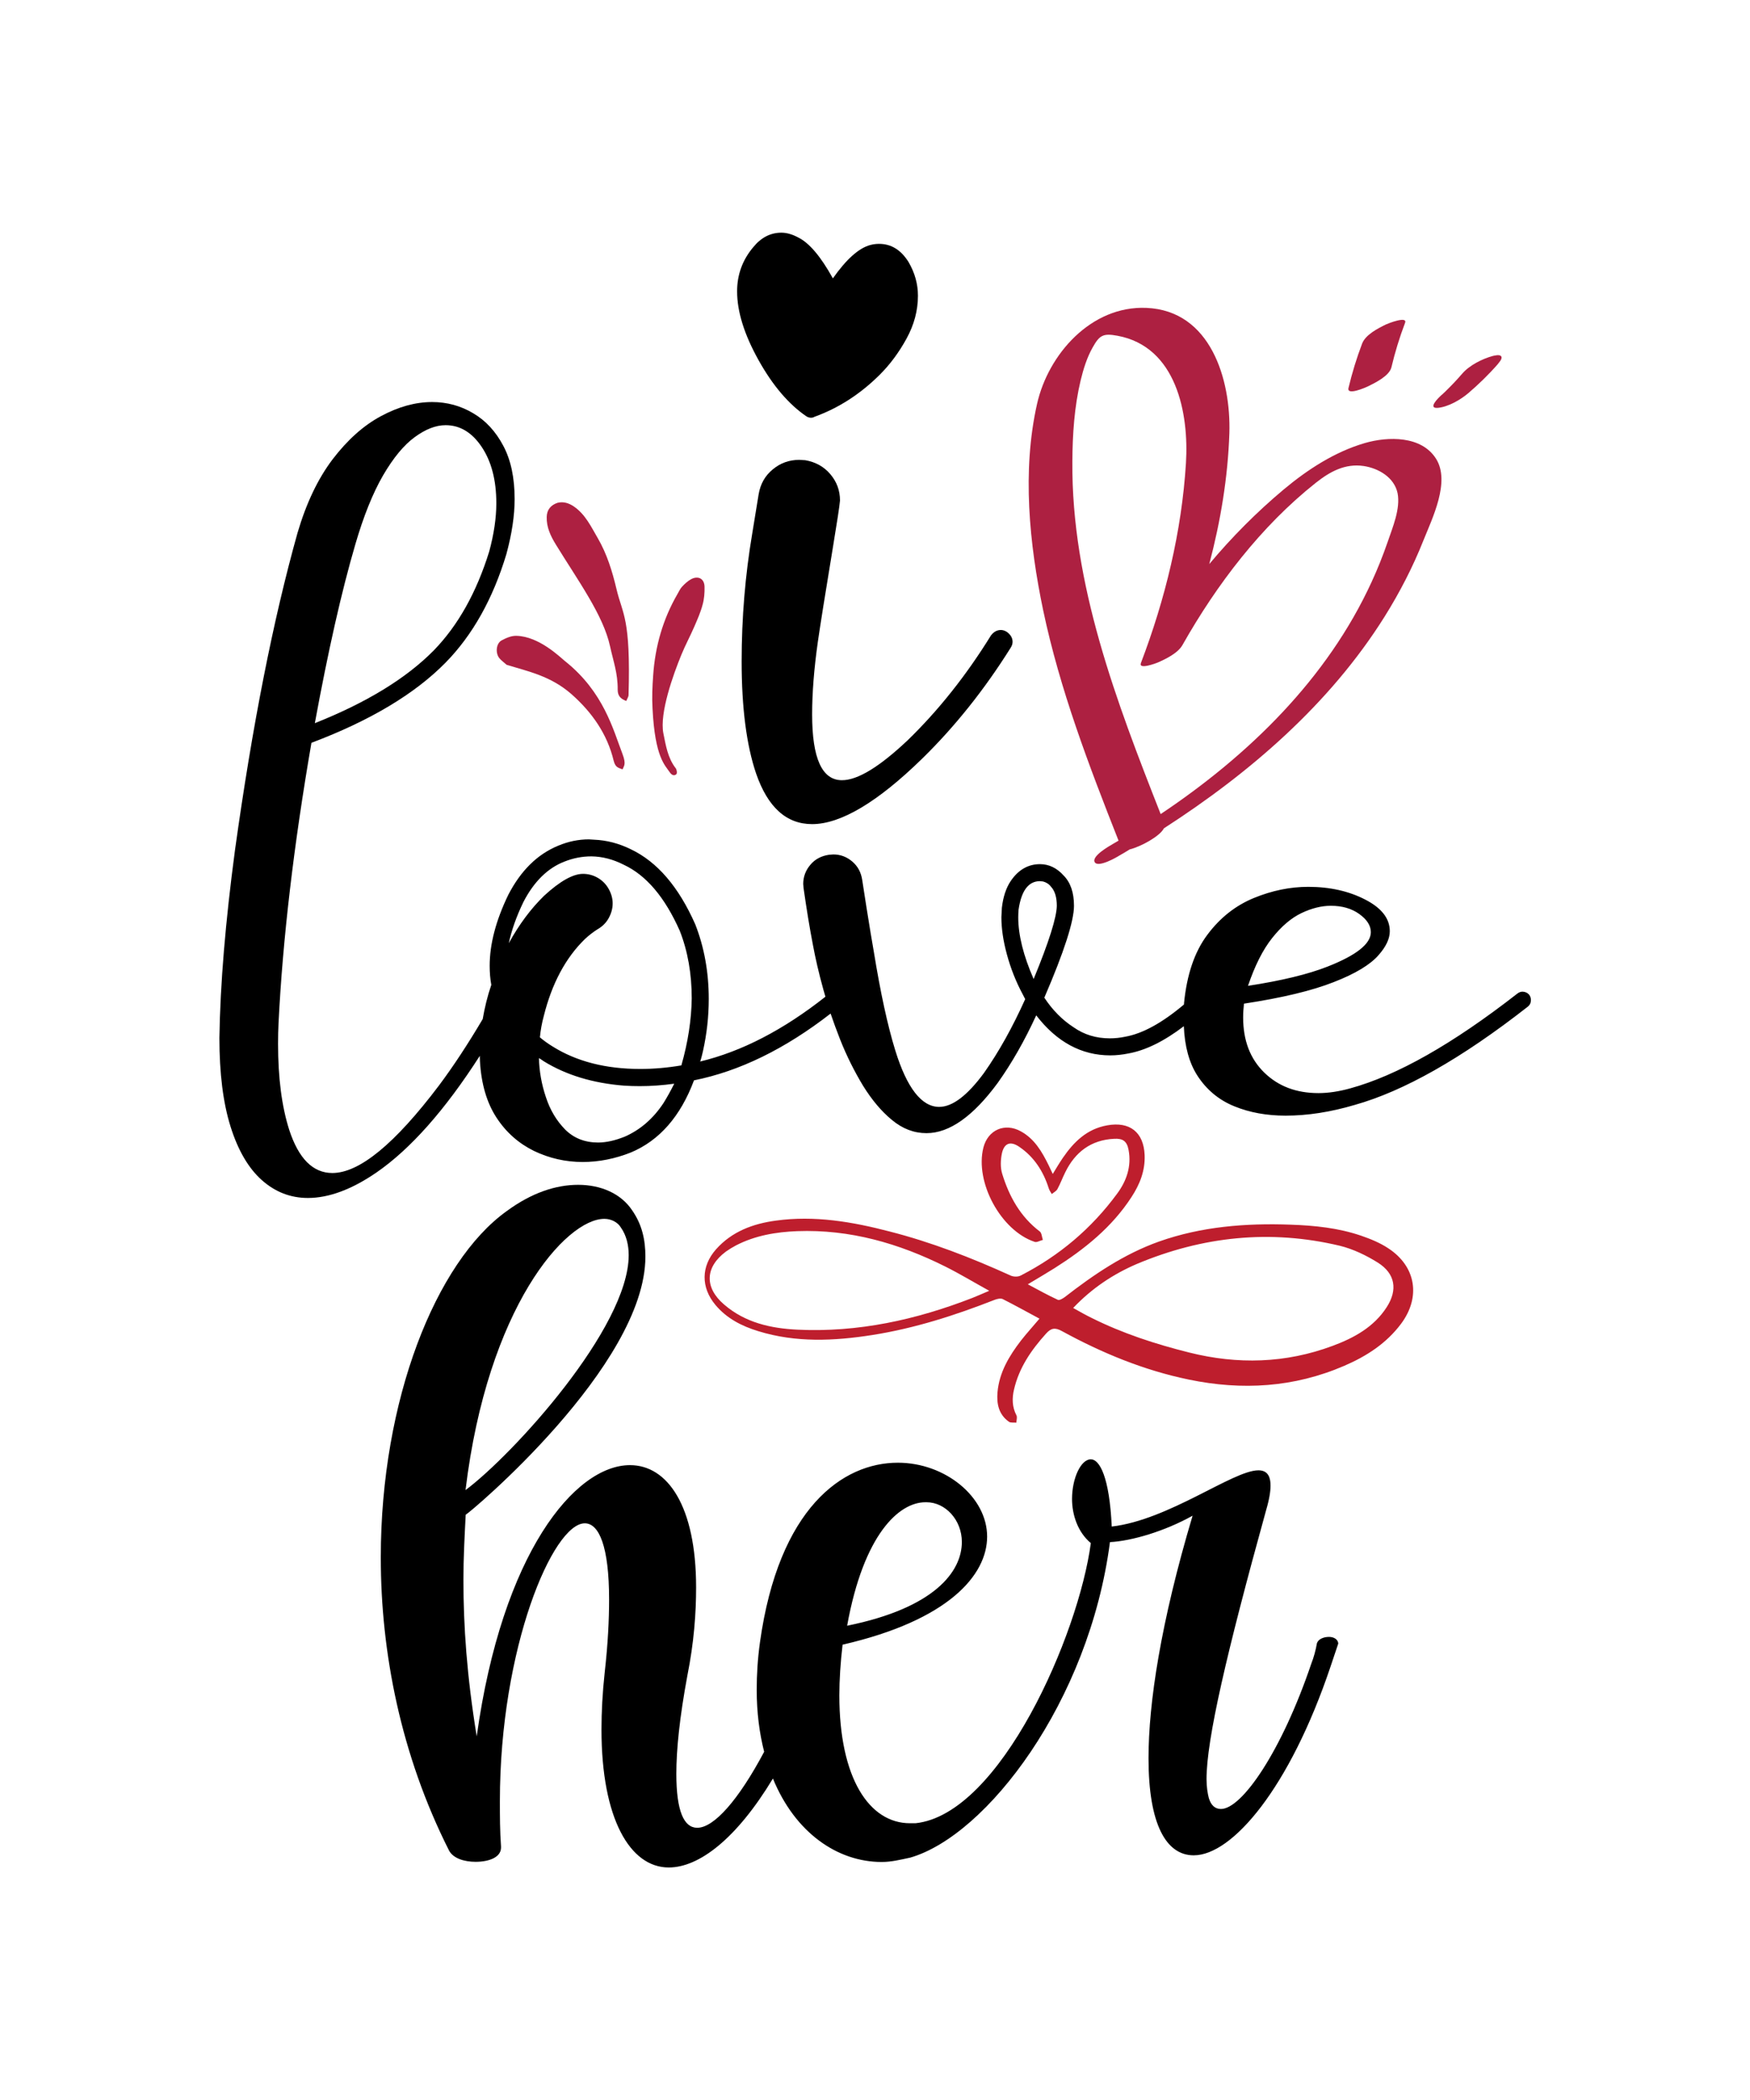
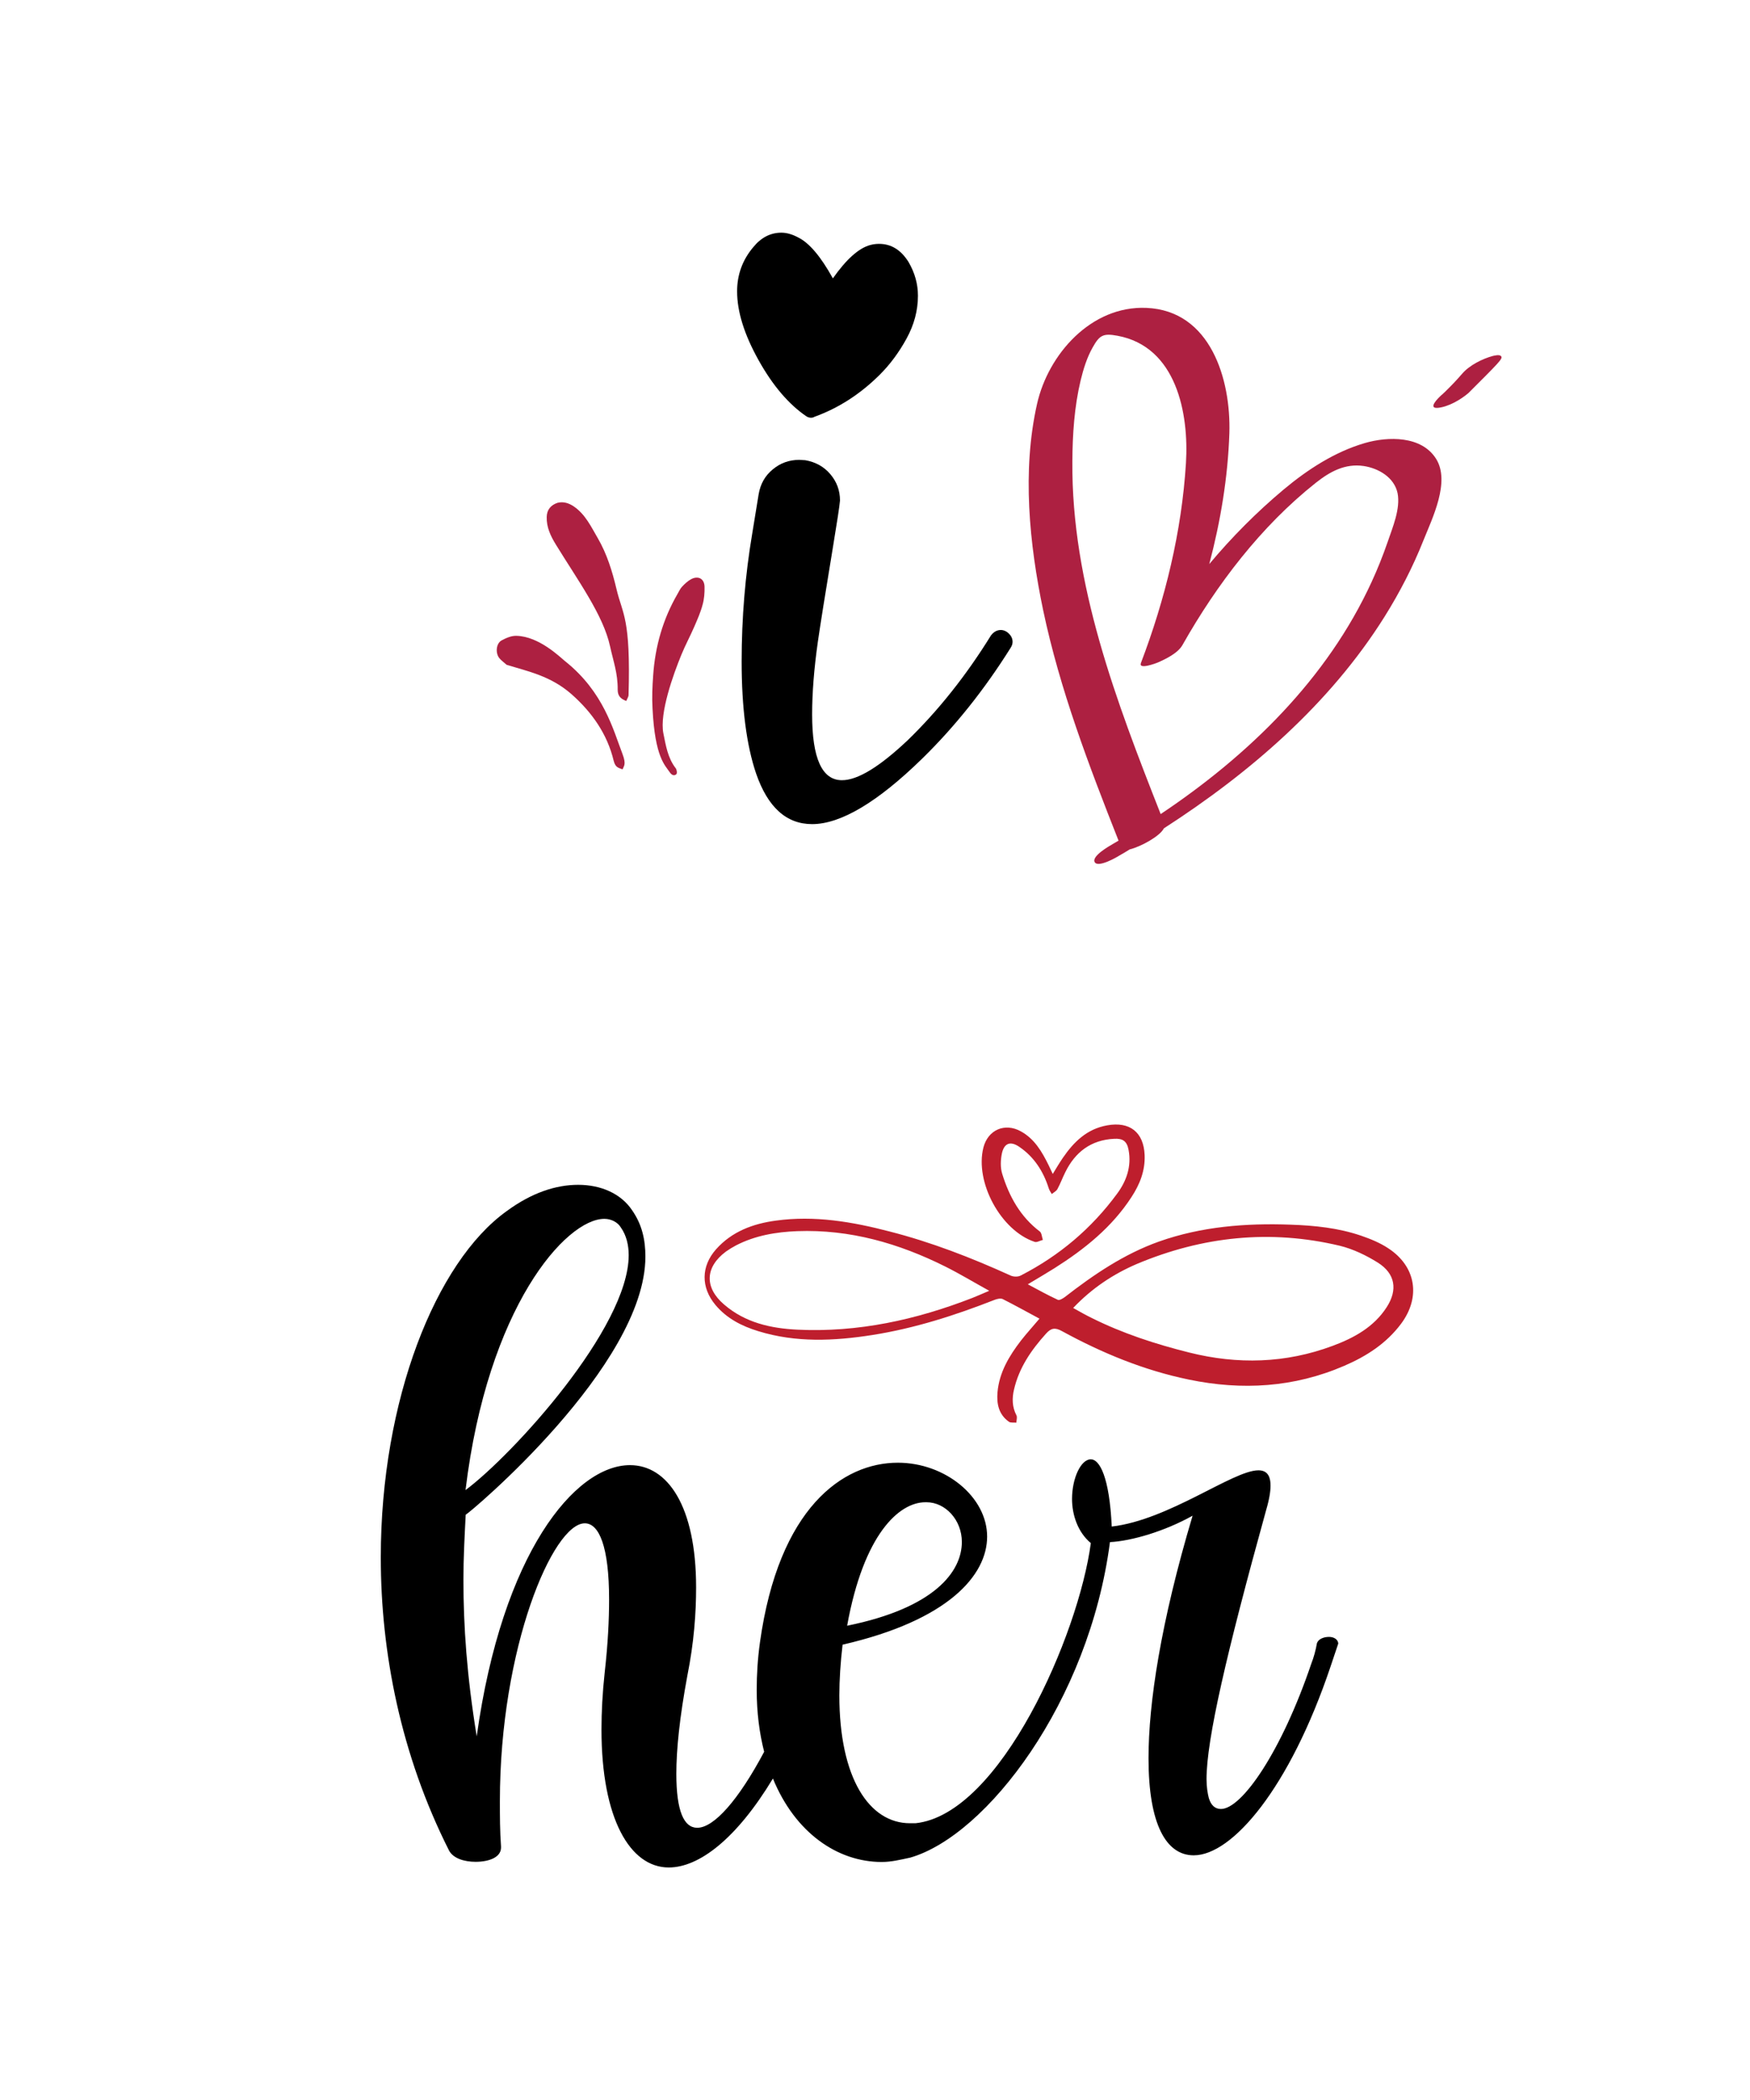
<svg xmlns="http://www.w3.org/2000/svg" version="1.1" id="Layer_1" x="0px" y="0px" viewBox="0 0 1080 1296" enable-background="new 0 0 1080 1296" xml:space="preserve">
  <g>
    <path d="M820.2,1010.2c-3.4,0-6.8,1.4-7.5,4.1c-0.7,4.1-2,8.8-3.4,12.3c-18.4,54.4-42.9,89.8-55.8,89.8c-3.4,0-6.1-2-7.5-6.8   c-0.7-2.7-1.4-6.8-1.4-11.6c0-24.5,12.3-77.6,36.8-166.1c2-6.8,2.7-11.6,2.7-15c0-6.8-2.7-9.5-7.5-9.5c-15.7,0-55.1,30.6-90.5,34.7   c-1.4-30.6-7.5-41.5-12.9-41.5c-6.1,0-11.6,11.6-11.6,24.5c0,9.5,3.4,20.4,11.6,27.2c-7.5,56.5-55.8,167.4-108.2,172.9h-3.4   c-25.2,0-43.6-27.9-43.6-78.9c0-9.5,0.7-20.4,2-31.3c65.3-15,89.2-42.9,89.2-66.7c0-24.5-25.9-45.6-55.1-45.6   c-34,0-73.5,27.9-85.1,110.9c-1.4,10.2-2,19.7-2,29.3c0,14.1,1.7,26.8,4.6,38.2c-15.9,29.9-31,46.9-41.3,46.9   c-8.2,0-12.9-10.2-12.9-33.3c0-15,2-34.7,6.8-60.6c4.1-20.4,5.4-38.8,5.4-54.4c0-50.4-17.7-75.5-40.8-75.5   c-34,0-78.9,54.4-94.6,167.4c-6.1-37.4-8.2-68.1-8.2-96.6c0-13.6,0.7-26.5,1.4-40.2c2-0.7,110.9-91.9,110.9-159.3   c0-10.2-2-19.7-8.2-28.6c-6.8-10.2-19.1-15.7-33.3-15.7c-13.6,0-28.6,4.8-44.2,16.3c-43.6,31.3-77.6,116.4-77.6,213.7   c0,58.5,12.3,121.8,42.2,181c2.7,4.8,9.5,6.8,16.3,6.8c8.2,0,15.7-2.7,15.7-8.8v-0.7c-0.7-9.5-0.7-19.1-0.7-27.9   c0-94.6,32.7-171.5,52.4-171.5c8.8,0,15,14.3,15,47c0,12.3-0.7,27.2-2.7,44.9c-1.4,12.9-2,24.5-2,35.4c0,55.1,17.7,85.1,41.5,85.1   c18.8,0,41.9-17.8,64.3-54.9c13.7,33.5,39.9,51.5,67.1,51.5c6.1,0,11.6-1.4,17.7-2.7c47-13.6,110.3-96,123.2-194.7   c13.6-0.7,34-6.8,51-16.3c-19.7,66-27.2,115.7-27.2,149.7c0,40.8,10.9,59.9,27.9,59.9c23.8,0,59.2-41.5,84.4-116.4l4.8-14.3   C825.7,1011.5,822.9,1010.2,820.2,1010.2z M571.1,927.1h0.7c11.6,0,21.8,10.9,21.8,24.5c0,18.4-17,40.8-70.8,51.7   C533,946.9,554.8,927.1,571.1,927.1z M373,752.2c4.1,0,8.2,2,10.2,5.4c3.4,4.8,4.8,10.9,4.8,17c0,44.9-71.5,123.2-100.7,145   C300.9,806.7,349.2,752.2,373,752.2z" />
-     <path d="M943.8,614c-1.2-1.4-2.7-2-4.2-2c-1.1,0-2.2,0.4-3.2,1.2c-39.9,31.1-74.3,50.6-103.2,58.5c-6.9,1.9-13.4,2.9-19.5,2.9   c-13.7,0-24.8-4.2-33.5-12.7c-8.7-8.5-13-19.8-13-34c0-2.8,0.2-5.6,0.5-8.5c23.6-3.6,42-8,55.4-13.3c13.4-5.2,22.6-10.8,27.7-16.7   c4.6-5.2,6.9-10.1,6.9-14.7c0-7.8-5-14.3-15.1-19.5c-10-5.2-21.8-7.9-35.2-7.9c-11.2,0-22.4,2.3-33.6,6.9   c-11.2,4.6-20.8,12.1-28.7,22.7c-7.9,10.5-12.7,24.7-14.4,42.4c0,0.2,0,0.4,0,0.6c-13.4,11.3-25.5,18-36.3,19.9   c-3.3,0.7-6.4,1-9.5,1c-8.5,0-15.9-2.3-22.3-6.8c-7.1-4.6-13.1-10.7-18.1-18.3c12.2-28.3,18.3-47.2,18.3-56.7   c0-8.1-2.1-14.3-6.3-18.6c-4.2-4.7-9.1-7.1-14.7-7.1c-7.3,0-13.4,3.5-18.1,10.5c-2.8,4.2-4.6,9.6-5.4,16.4l-0.3,5.8   c0,6.9,1.1,14.6,3.4,23c2.3,8.5,5.5,16.7,9.8,24.7l1.5,2.9c-7.7,17.1-16.1,32.3-25.4,45.5c-10.3,14-19.5,21-27.7,21   c-10.8,0-19.9-11.6-27.1-34.9c-4.7-15.2-9.1-35.5-13.2-60.7l-2-11.7c-1.7-10.2-3.4-21.1-5.2-32.8c-0.7-4.6-2.7-8.4-6.1-11.3   c-3.4-2.9-7.3-4.4-11.7-4.4l-2.7,0.2c-4.7,0.7-8.6,2.7-11.5,6.2c-2.9,3.4-4.4,7.4-4.4,11.8l0.2,2.5c1.8,12.6,3.7,24.4,5.8,35.2   c1.5,8.1,3.6,17.3,6.4,27.4c0.4,1.5,0.9,3,1.3,4.5c-25.8,20.4-51.6,33.8-77.3,40c0.7-2,1.2-4.1,1.7-6.3c2.4-10.7,3.6-21.5,3.6-32.3   c0-16.6-2.8-31.9-8.3-46c-10.2-23.1-23.4-38.6-39.8-46.4c-7.3-3.6-14.9-5.6-22.7-5.9l-3.2-0.2c-6.4,0-12.7,1.3-18.9,3.9   c-12.9,5.3-23.1,15.4-30.8,30.3c-7.7,15.9-11.5,30.5-11.5,43.8c0,4.1,0.3,8,1,11.8c-2.4,7-4.1,14.1-5.3,21.1   c-9.1,15.4-18.1,29.1-27,41c-27.2,36-49.1,54-65.8,54c-12,0-20.8-8.9-26.6-26.6c-4.6-14.4-6.9-32.1-6.9-53.1   c0-4.5,0.1-8.8,0.3-12.9c2.6-52.1,9.4-109.7,20.3-172.9c36.1-13.6,63.7-30.1,82.7-49.4c16.8-17.1,29.3-39.5,37.6-67   c3.4-12.5,5.1-23.9,5.1-34c0-13.1-2.3-24.1-7-32.9c-4.7-8.9-10.9-15.6-18.6-20.1c-7.7-4.6-16.2-6.9-25.3-6.9   c-10.3,0-20.8,2.9-31.6,8.7c-10.8,5.8-20.7,14.7-29.8,26.6c-9.1,12-16.3,27.1-21.7,45.5c-15,53.5-27.9,118.8-38.6,195.9   c-5.9,44.2-9.1,82.8-9.6,115.7c0,21.9,2.3,40.2,6.9,54.8c4.6,14.7,11.1,25.7,19.3,33c8.2,7.3,17.7,11,28.4,11   c12.9,0,27-5.2,42.3-15.7c21-14.5,42.3-38.5,63.8-72l0.1,3.3c0.8,14,4.2,25.6,10.2,34.8c6,9.2,13.8,16,23.2,20.6   c9.4,4.5,19.4,6.8,30,6.8c10,0,20-2,29.8-5.9c17.6-7.4,30.6-22.3,38.9-44.5c28-5.6,56.1-19.3,84.3-41.2c1.8,5.2,3.7,10.5,5.8,15.8   c4.1,10.4,8.9,19.9,14.2,28.7c5.4,8.7,11.3,15.8,17.9,21.2c6.5,5.4,13.6,8.1,21.3,8.1c14.1,0,28.8-10.4,44-31.1   c8.6-12.1,16.5-25.9,23.7-41.6c12.7,16.5,28,24.7,45.7,24.7c3.6,0,7.4-0.4,11.3-1.2c10.5-1.9,21.9-7.5,34.1-16.8   c0.5,12.4,3.3,22.6,8.3,30.4c5.6,8.7,13.2,15.1,22.8,19c9.5,3.9,20.1,5.8,31.7,5.8c13.5,0,27.7-2.2,42.6-6.6   c30.3-8.5,65.9-28.6,106.8-60.6c1.4-1.1,2-2.5,2-4.1C944.8,616.1,944.5,615,943.8,614z M785.1,578.9c5.8-7.3,11.8-12.4,18.1-15.4   c6.3-3,12.4-4.5,18.1-4.5c7,0,12.9,1.7,17.6,5.1s7.1,7.1,7.1,11.2c0,7.2-9,14.3-26.9,21.3c-11.7,4.6-28,8.6-48.9,11.8   C774.4,596,779.3,586.2,785.1,578.9z M219.3,335.9c5.1-17.5,10.8-31.6,17.1-42.5c6.3-10.8,12.8-18.7,19.5-23.6   c6.7-4.9,13-7.4,19.1-7.4c8.8,0,16.2,4.4,22.2,13.3c6,8.9,9.1,20.5,9.1,34.9c0,9.1-1.5,19.1-4.4,29.8   c-7.9,25.4-19.3,45.7-34.3,61.1c-17.1,17.3-41.6,32.2-73.3,44.8C202.5,401.7,210.8,364.9,219.3,335.9z M409.5,680.7   c-6.4,9.7-14.4,16.6-24,20.8c-6,2.4-11.4,3.6-16.4,3.6c-8.2,0-15-2.7-20.3-8c-5.3-5.4-9.3-12-11.9-20c-2.7-8-4.1-16-4.3-24.1   c1,0.6,2,1.2,2.9,1.9c13.9,8.6,30.5,13.6,49.7,15.1c3.2,0.2,6.4,0.3,9.6,0.3c6.9,0,14-0.5,21.3-1.5C414,673,411.8,677,409.5,680.7z    M420.5,657.5c-8.8,1.5-17.3,2.2-25.4,2.2c-21.2,0-39.3-4.6-54.1-13.9c-2.8-1.7-5.4-3.6-7.8-5.6c0.4-4.4,1.2-8.8,2.4-13.2   c5-20,13.4-35.8,25.4-47.5c2.6-2.4,5.1-4.3,7.6-5.9c3-1.7,5.4-4,7-6.9c1.6-2.9,2.5-5.9,2.5-9.2c0-2.9-0.8-5.9-2.4-8.8   c-1.6-2.9-3.8-5.2-6.7-6.9c-2.9-1.7-6-2.5-9.2-2.5c-6.2,0-14.2,4.5-24,13.5c-8.2,8-15.5,17.8-21.8,29.3c1.7-8,4.7-16.5,9-25.4   c6.5-12.6,15-21,25.4-25c5.3-2.1,10.8-3.2,16.6-3.2c6.7,0.1,13.3,1.8,19.8,5.1c14,6.5,25.5,20.1,34.7,40.8   c5,12.7,7.4,26.7,7.4,41.8C426.7,629.4,424.6,643.2,420.5,657.5z M637.9,604.2c-6.3-14.4-9.5-27.1-9.5-38.1c0-1.7,0.1-3.3,0.2-4.7   c1.7-11.7,6.1-17.6,13.2-17.6l1.9,0.2c1.9,0.5,3.6,1.5,4.9,3.2c2.4,2.6,3.6,6.5,3.6,11.8C652.1,566.1,647.4,581.2,637.9,604.2z" />
    <g>
      <path fill="#BE1E2D" d="M641.5,813.8c-7.8-4.2-15.2-8.3-22.7-12.1c-1.3-0.6-3.5-0.1-5,0.5c-24.5,9.6-49.4,17.6-75.5,21.7    c-23.6,3.7-47.1,4.8-70.4-2.4c-10.1-3.1-19.4-7.8-26.4-16.2c-9-10.8-8.9-23.8,0.4-34.3c9.8-11,22.8-15.8,36.9-17.7    c23.9-3.3,47.2,0.7,70.2,6.7c25.8,6.6,50.5,16.2,74.7,27.2c1.7,0.8,4.5,0.9,6.2,0c23.8-12.2,43.7-29,59.5-50.5    c5.8-7.8,9-16.9,7.1-27c-1-5.4-3.5-7.2-8.9-6.9c-14.3,0.7-24.1,8.2-30.2,20.7c-1.7,3.4-3,7-4.8,10.3c-0.7,1.3-2.3,2.1-3.5,3.1    c-0.7-1.2-1.5-2.3-1.9-3.6c-3.3-10.4-9-19.3-18.1-25.5c-5.5-3.8-9.4-2.4-10.8,4.1c-0.8,4-1,8.6,0.2,12.5    c4.3,14,11.2,26.5,23.2,35.6c1.2,0.9,1.3,3.5,1.9,5.2c-1.7,0.4-3.7,1.7-5.1,1.2c-20.9-7-37-36.9-31.6-58.2    c2.8-10.9,13.2-15.5,23.1-10c8.4,4.6,13,12.5,17.1,20.8c0.8,1.6,1.5,3.2,2.6,5.5c2.2-3.6,4.1-6.8,6.2-9.9    c6.8-9.9,14.9-17.9,27.4-20.1c13.9-2.5,22.5,4.2,23.1,18.3c0.4,9.7-3,18.2-8.2,26.1c-12.1,18.6-29,32.1-47.5,43.8    c-5.1,3.2-10.4,6.3-16.4,9.9c6.6,3.5,12.5,6.8,18.6,9.6c0.9,0.4,3-0.8,4.2-1.7c17.9-13.9,36.6-26.6,58.2-34.3    c26.3-9.3,53.6-11.4,81.2-10.4c14.8,0.5,29.4,2,43.5,6.8c5.8,2,11.7,4.4,16.8,7.8c17.1,11.2,20.1,30.1,7.9,46.5    c-9.1,12.2-21.4,20.1-35.1,26c-31,13.4-63.1,15.3-95.9,8.5c-27.7-5.7-53.6-16.4-78.3-29.9c-4.3-2.4-6.8-1.9-9.9,1.6    c-9.1,10.1-16.6,21-19.7,34.4c-1.3,5.4-1.2,10.8,1.5,16c0.6,1.2,0,3-0.1,4.5c-1.6-0.2-3.5,0.2-4.6-0.6c-6.3-4.5-7.6-11.1-7-18.2    c1.1-12.3,7.2-22.4,14.5-31.9C633.7,822.7,637.4,818.7,641.5,813.8z M662.3,807.2c4.1,2.3,7.6,4.3,11.3,6.1    c19.2,9.6,39.5,16.2,60.3,21.4c29.9,7.5,59.5,6.7,88.5-4.1c13.2-4.9,25.5-11.6,33.4-23.9c6.9-10.7,5.3-20.7-5.5-27.5    c-7.2-4.5-15.3-8.4-23.5-10.4c-42.8-10.2-84.6-5.8-125.1,11.2C687,786.3,673.9,795,662.3,807.2z M610.5,796.6    c-9.8-5.4-18.2-10.5-27-14.9c-28.8-14.4-59-23.1-91.5-21.9c-13.1,0.5-26,2.7-37.8,8.8c-2.1,1.1-4.2,2.4-6.2,3.8    c-12.9,9.6-13.4,22.2-1.1,32.7c13,11.2,28.8,14.7,45.2,15.5c37.5,1.8,73.3-6.1,108-19.6C603.2,799.8,606.2,798.4,610.5,796.6z" />
    </g>
    <path d="M500.5,257.8c-0.8,0-1.6-0.2-2.6-0.7c-11.1-7.5-21-19.1-29.8-34.9c-8.8-15.8-13.2-29.9-13.2-42.4c0-10.4,3.4-19.5,10-27.3   c4.8-5.9,10.6-8.9,17.3-8.9c3.3,0,6.8,1,10.5,3c6.8,3.4,13.9,11.8,21.3,25.2c8.3-11.8,16-18.7,23.1-20.6c1.9-0.5,3.7-0.7,5.4-0.7   c7.5,0,13.5,3.7,18.2,11.2c3.9,6.7,5.8,13.6,5.8,20.8c0,9-2.3,17.8-7,26.4c-4.7,8.6-10.2,16-16.6,22.4   c-12.1,12-25.5,20.6-40.2,25.9C502.1,257.6,501.3,257.8,500.5,257.8z M501.2,508.6c-15.9,0-27.4-10.4-34.6-31.3   c-5.9-17.4-8.9-40.5-8.9-69.1c0-26.9,2.2-53.2,6.5-78.7l4-24.5c1.1-6.4,4-11.5,8.8-15.4c4.7-3.9,10.2-5.8,16.2-5.8l3.7,0.2   c6.4,1.1,11.6,4,15.5,8.6c4,4.7,6,10.1,6,16.3c-0.3,3.6-1.8,13.2-4.4,29c-4.8,29.1-7.9,48.6-9.3,58.4c-2.3,16.3-3.5,31.2-3.5,44.6   c0,27.1,6.1,40.6,18.4,40.6c9.7,0,23.1-8.2,40.4-24.5c19-18.4,36.2-40,51.6-64.9c1.7-2.2,3.7-3.3,6.1-3.3c1.2,0,2.5,0.4,3.7,1.2   c2.3,1.7,3.5,3.7,3.5,6.1c0,1.2-0.4,2.5-1.2,3.7c-16.3,26-34.5,48.7-54.4,68.2C541.6,495.1,518.8,508.6,501.2,508.6z" />
    <g>
      <path fill="#AD2041" d="M886.3,283.2c-9-14.4-29.7-13.9-43.9-9.8c-18.6,5.4-35.5,16.4-50.2,28.7c-16.6,13.9-32,29.4-45.9,46    c7-26.5,11.5-53.7,12.4-80.8c1-33-11.5-75.7-51.3-77.3c-34-1.4-60.5,28.6-67.4,59.3c-9.3,41.3-4.8,86.3,3.8,127.4    c10.3,48.9,28.2,95.7,46.5,142.1c-1.2,0.7-2.4,1.4-3.6,2.1c-2.2,1.3-13.2,7.5-11.1,11.2c2.1,3.6,13.7-3.1,15.2-4.1    c2.2-1.2,4.3-2.5,6.4-3.8c6.9-1.7,18.6-8.1,21.1-13c53.2-34.3,102.4-76.8,136.1-130.5c9.4-15,17.6-30.9,24.1-47.3    C884,319.7,895.1,297.3,886.3,283.2z M856.4,334.4c-2.9,8.4-6.2,16.7-9.9,24.7c-27.4,59.8-75.9,107-130.2,143.3    c-27.3-69.4-55.1-142-54.5-217.6c0.1-16.6,1.2-33.7,5.1-50c1.7-7,3.9-14.2,7.5-20.5c4.2-7.5,6.5-8.7,15.2-7.1    c36.4,6.7,44.2,47.8,42.3,78.6c-2.6,42.2-12.8,84-27.8,123.4c-1.6,4.3,9.6,0,10.1-0.2c5.1-2.2,12.8-5.9,15.6-11    c21.1-37.3,48.4-73.2,82.2-100c8.7-6.9,18.1-12.1,29.6-10.4c9.2,1.4,18.8,7,20.9,16.7C864.4,314,859.4,325.5,856.4,334.4z" />
-       <path fill="#AD2041" d="M855.4,200.2c-4.9,2.4-12.7,6.3-14.8,11.9c-3.4,9-6.2,18.1-8.4,27.4c-1.1,4.8,10.6-0.4,11.7-0.9    c4.3-2.1,13.5-6.5,14.8-11.9c2.2-9.3,5-18.4,8.4-27.4C868.9,194.7,856.2,199.8,855.4,200.2z" />
-       <path fill="#AD2041" d="M926.5,220c-0.8-1.5-4.4-0.5-5.3-0.3c-6.3,1.7-14.3,5.7-18.7,10.8c-2.3,2.6-4.6,5.2-7.1,7.7    c-1.1,1.1-2.2,2.2-3.3,3.3c-0.7,0.7-1.4,1.3-2.1,2c-0.2,0.1-0.4,0.3-0.7,0.6c-1.6,1.4-8.5,8.2-1.9,7.6c6.4-0.6,14-5,18.8-9.1    c6.4-5.5,12.4-11.3,18-17.7C924.8,224,927.4,221.5,926.5,220z" />
+       <path fill="#AD2041" d="M926.5,220c-0.8-1.5-4.4-0.5-5.3-0.3c-6.3,1.7-14.3,5.7-18.7,10.8c-2.3,2.6-4.6,5.2-7.1,7.7    c-1.1,1.1-2.2,2.2-3.3,3.3c-0.7,0.7-1.4,1.3-2.1,2c-0.2,0.1-0.4,0.3-0.7,0.6c-1.6,1.4-8.5,8.2-1.9,7.6c6.4-0.6,14-5,18.8-9.1    C924.8,224,927.4,221.5,926.5,220z" />
    </g>
    <path fill="#AD2041" d="M337.4,319c-0.2,6.3,2.4,11.8,5.6,17c13.8,22.5,29.3,43.6,33.5,62.9c2,9.2,4.8,16.6,4.7,26.7   c0,3.6,1.5,5.6,5.3,7c0.6-1.5,1.3-2.5,1.4-3.4c1.4-48.1-3.7-49.9-7.4-65.5c-2.6-11-5.9-21.8-11.6-31.6c-4.1-7-7.6-14.6-14.7-19.5   c-3.1-2.1-6.4-3.2-10.1-2.3C339.9,311.7,337.5,314.6,337.4,319z M402.7,437.2c1.5,30.4,7.8,35.1,10.7,39.5c1,1.5,2.6,2.4,4,1.1   c0.6-0.6,0.3-2.8-0.4-3.7c-4.9-6.3-6.1-14.1-7.6-21.5c-2.5-12.5,6.2-36.6,11.1-48.5c2.4-5.9,5.5-11.6,8-17.4   c1.9-4.4,3.9-8.9,5.1-13.5c1-3.5,1.3-7.4,1.2-11.1c-0.1-4.9-3.8-7-8.2-4.7c-2.1,1.1-4,2.9-5.7,4.7c-1.2,1.3-1.9,3-2.8,4.5   c-9,15.5-13.8,32.4-15,50.2C402.6,423.6,402.3,430.4,402.7,437.2z M309.6,395.2c-3.4,1.8-4,7.7-1.5,10.9c1.2,1.5,2.8,2.6,4.6,4.2   c13.4,4.1,27.3,6.9,40.1,18.2c12.4,11,21.9,24.3,25.9,40.9c1.1,4.6,3.4,4.5,5.5,5.4c0.8-2.1,2.4-3,0-9.4   c-5.8-15.1-11.6-38.3-35.4-57.3c-3.1-2.5-16.1-15.4-30.1-15.7C315.6,392.3,312.4,393.7,309.6,395.2z" />
  </g>
</svg>